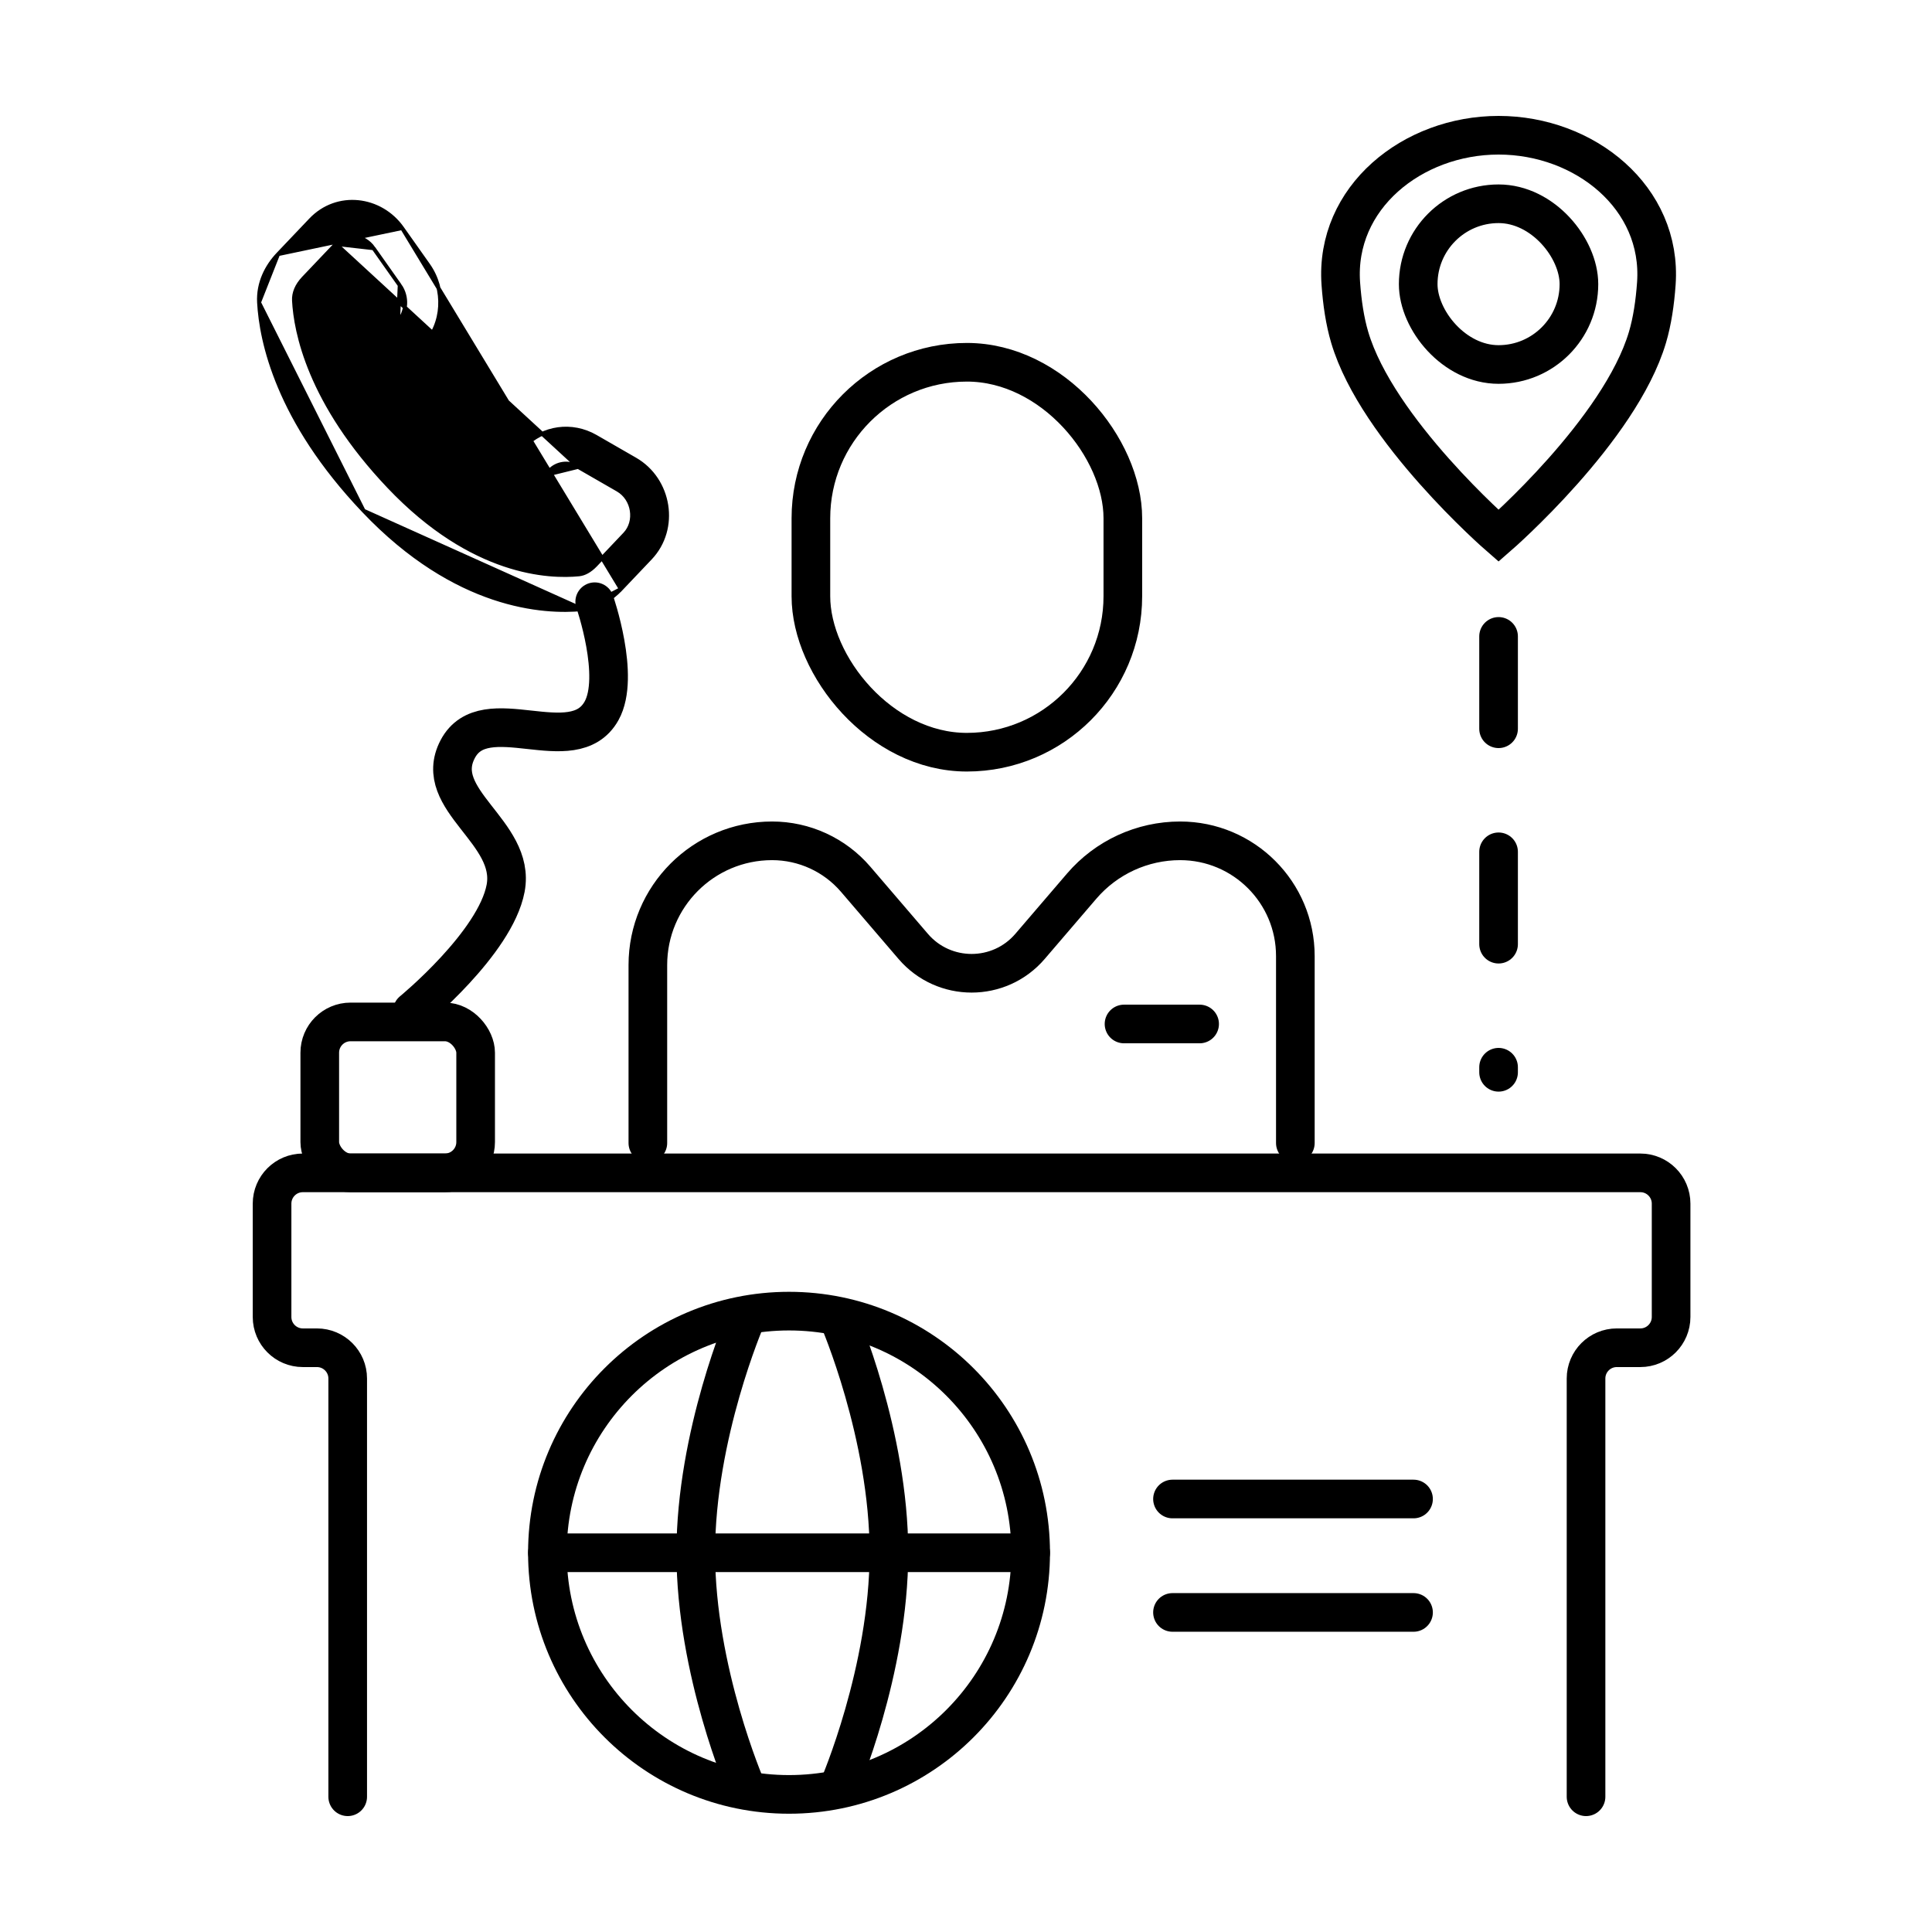
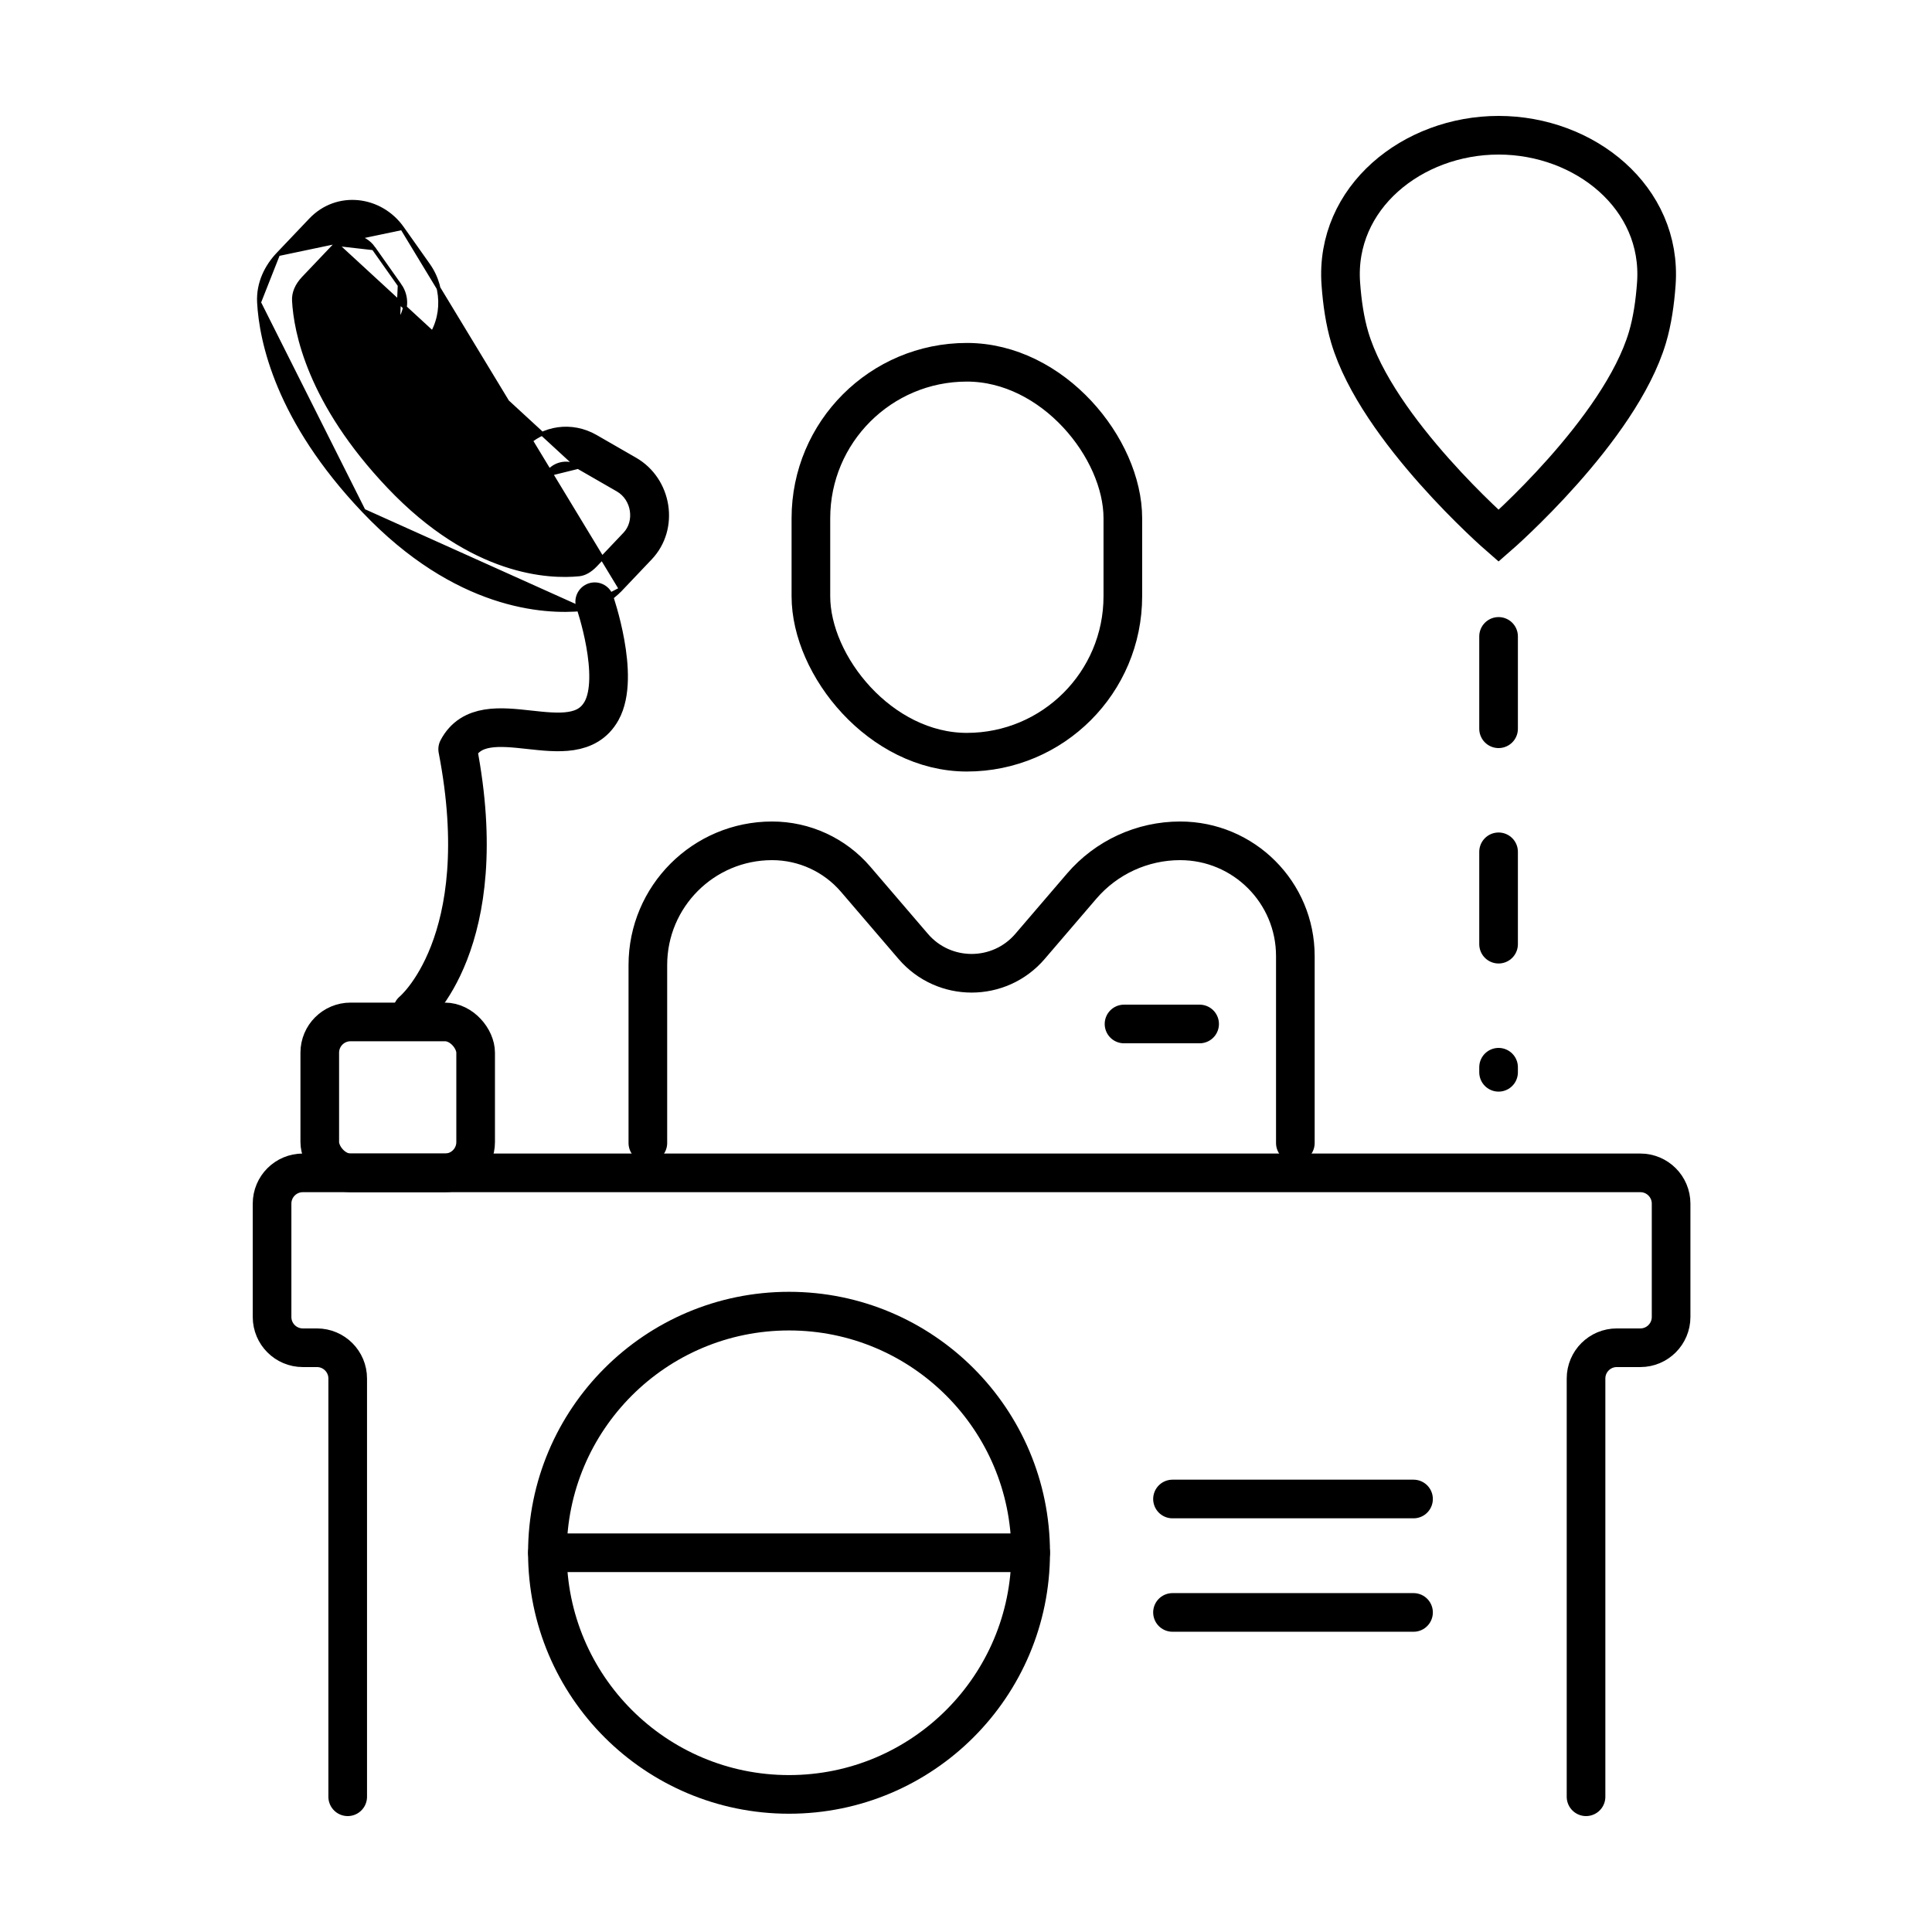
<svg xmlns="http://www.w3.org/2000/svg" width="100" height="100" viewBox="0 0 100 100" fill="none">
  <path d="M82.093 93V71.351C82.093 70.472 82.806 69.759 83.685 69.759H84.904C85.783 69.759 86.496 69.046 86.496 68.166V62.3C86.496 61.42 85.783 60.707 84.904 60.707H15.675C14.795 60.707 14.082 61.42 14.082 62.3V68.166C14.082 69.046 14.795 69.759 15.675 69.759H16.404C17.284 69.759 17.997 70.472 17.997 71.351V93" stroke="black" stroke-width="2" stroke-linecap="round" />
  <path d="M60.688 77.588H73.164" stroke="black" stroke-width="2" stroke-linecap="round" />
  <path d="M28.334 80.371H53.347" stroke="black" stroke-width="2" stroke-linecap="round" />
-   <path d="M43.416 68.257C43.416 68.257 46.01 74.252 46.01 80.371C46.01 86.49 43.416 92.485 43.416 92.485" stroke="black" stroke-width="2" stroke-linecap="round" />
-   <path d="M38.607 68.257C38.607 68.257 36.013 74.252 36.013 80.371C36.013 86.49 38.607 92.485 38.607 92.485" stroke="black" stroke-width="2" stroke-linecap="round" />
  <path d="M60.688 83.459H73.164" stroke="black" stroke-width="2" stroke-linecap="round" />
  <circle cx="40.84" cy="80.371" r="12.507" stroke="black" stroke-width="2" stroke-linecap="round" />
  <path d="M58.179 53.001H62.092" stroke="black" stroke-width="2" stroke-linecap="round" />
  <path d="M77.566 32.94L77.566 55.502" stroke="black" stroke-width="2" stroke-linecap="round" stroke-dasharray="4.78 6.37" />
  <path d="M67.047 59.163V49.485C67.047 46.191 64.377 43.521 61.083 43.521V43.521C59.125 43.521 57.264 44.377 55.989 45.864L53.313 48.986C51.724 50.839 48.857 50.839 47.268 48.986L44.288 45.509C43.206 44.247 41.626 43.521 39.964 43.521V43.521C36.412 43.521 33.533 46.4 33.533 49.951V59.163" stroke="black" stroke-width="2" stroke-linecap="round" />
  <rect x="41.972" y="18.751" width="16.146" height="20.183" rx="8.073" stroke="black" stroke-width="2" stroke-linecap="round" />
-   <rect x="73.406" y="10.547" width="8.319" height="8.319" rx="4.16" stroke="black" stroke-width="2" stroke-linecap="round" />
  <path d="M69.4 14.677C69.086 10.23 73.108 7 77.566 7V7C82.024 7 86.047 10.23 85.732 14.677C85.662 15.665 85.521 16.622 85.273 17.459C83.85 22.269 77.566 27.735 77.566 27.735C77.566 27.735 71.283 22.269 69.86 17.459C69.612 16.622 69.47 15.665 69.4 14.677Z" stroke="black" stroke-width="2" stroke-linecap="round" />
  <path d="M20.814 11.806L20.814 11.806L22.167 13.719L22.167 13.719C23.062 14.987 22.989 16.751 21.915 17.88C21.915 17.88 21.915 17.88 21.915 17.88L21.667 18.142C21.656 18.182 21.635 18.288 21.663 18.48L21.663 18.48C21.729 18.939 22.091 19.914 23.617 21.52C25.149 23.131 26.061 23.494 26.461 23.56L26.467 23.561L26.467 23.561C26.546 23.579 26.629 23.579 26.708 23.561L27.126 23.121L27.126 23.121C28.097 22.099 29.608 21.899 30.827 22.6L30.827 22.6L32.877 23.78L32.877 23.78C34.683 24.82 35.105 27.362 33.659 28.886L32.135 30.49L20.814 11.806ZM20.814 11.806C19.692 10.221 17.443 9.947 16.08 11.383C16.08 11.383 16.08 11.383 16.08 11.383L14.395 13.155L14.395 13.155M20.814 11.806L14.395 13.155M14.395 13.155C13.806 13.776 13.354 14.642 13.408 15.657L13.408 15.657M14.395 13.155L13.408 15.657M13.408 15.657C13.517 17.665 14.367 21.748 18.82 26.435M13.408 15.657L18.82 26.435M17.392 12.629L17.392 12.629L15.707 14.401L15.707 14.402C15.365 14.761 15.194 15.165 15.216 15.56L15.216 15.56C15.301 17.157 15.99 20.828 20.132 25.189L20.132 25.189C24.468 29.755 28.455 29.877 29.969 29.728C30.242 29.701 30.534 29.547 30.824 29.244L32.347 27.639C32.959 26.994 32.8 25.823 31.974 25.348L31.974 25.348L29.924 24.168L17.392 12.629ZM17.392 12.629C17.906 12.087 18.821 12.122 19.336 12.85L17.392 12.629ZM20.297 16.957L20.604 16.634L20.297 16.957ZM20.297 16.957L20.294 16.959L20.291 16.963L20.291 16.962L20.286 16.968L20.285 16.97M20.297 16.957L20.285 16.97M20.285 16.97L20.227 17.031L20.23 17.034C20.2 17.072 20.171 17.112 20.145 17.154M20.285 16.97L27.936 24.895L27.945 24.888L27.95 24.881L27.95 24.881L27.95 24.881L27.948 24.883L27.946 24.885L27.946 24.885L27.945 24.886L27.901 24.842L27.874 24.815M20.145 17.154C20.145 17.154 20.145 17.154 20.146 17.153L20.23 17.207L20.145 17.155C20.145 17.154 20.145 17.154 20.145 17.154ZM20.145 17.154C20.086 17.247 20.021 17.37 19.967 17.521L19.967 17.521C19.856 17.833 19.799 18.239 19.872 18.741L19.872 18.741C20.016 19.729 20.659 21.034 22.305 22.766C23.945 24.493 25.198 25.188 26.17 25.345C26.672 25.426 27.081 25.363 27.395 25.239C27.395 25.239 27.395 25.239 27.395 25.239L27.358 25.146M27.358 25.146C27.523 25.081 27.676 24.99 27.811 24.876L27.849 24.841L27.864 24.826M27.358 25.146C27.062 25.263 26.67 25.325 26.186 25.247C25.245 25.094 24.011 24.418 22.377 22.697M27.358 25.146L22.377 22.697M27.864 24.826L27.929 24.902L27.932 24.899L27.934 24.897L27.864 24.826ZM27.864 24.826L27.871 24.82L27.874 24.815M27.874 24.815L27.883 24.822L27.885 24.823L27.906 24.839L27.878 24.812L27.878 24.812L27.875 24.814L27.874 24.815ZM28.228 24.588L28.438 24.367L28.438 24.367C28.819 23.965 29.413 23.874 29.924 24.168L28.228 24.588ZM28.228 24.588L28.156 24.519L28.366 24.298L28.228 24.588ZM22.377 22.697C20.738 20.971 20.111 19.685 19.971 18.727L22.377 22.697ZM20.688 14.765L20.688 14.765L19.336 12.85L20.688 14.765ZM20.688 14.765C21.116 15.368 21.047 16.167 20.604 16.634L20.688 14.765ZM18.82 26.435C23.597 31.465 28.163 31.724 30.146 31.528M18.82 26.435L30.146 31.528M30.146 31.528C30.979 31.447 31.649 31.002 32.135 30.49L30.146 31.528Z" fill="black" stroke="black" stroke-width="0.2" />
-   <path d="M30.782 31.145C30.782 31.145 32.127 35.013 31.137 36.792C29.673 39.423 25.085 36.112 23.689 38.778C22.308 41.413 26.724 43.056 26.171 45.978C25.633 48.82 21.34 52.339 21.34 52.339" stroke="black" stroke-width="2" stroke-linecap="round" stroke-linejoin="round" />
+   <path d="M30.782 31.145C30.782 31.145 32.127 35.013 31.137 36.792C29.673 39.423 25.085 36.112 23.689 38.778C25.633 48.82 21.34 52.339 21.34 52.339" stroke="black" stroke-width="2" stroke-linecap="round" stroke-linejoin="round" />
  <rect x="16.551" y="52.895" width="8.068" height="7.812" rx="1.593" stroke="black" stroke-width="2" stroke-linecap="round" stroke-linejoin="round" />
</svg>